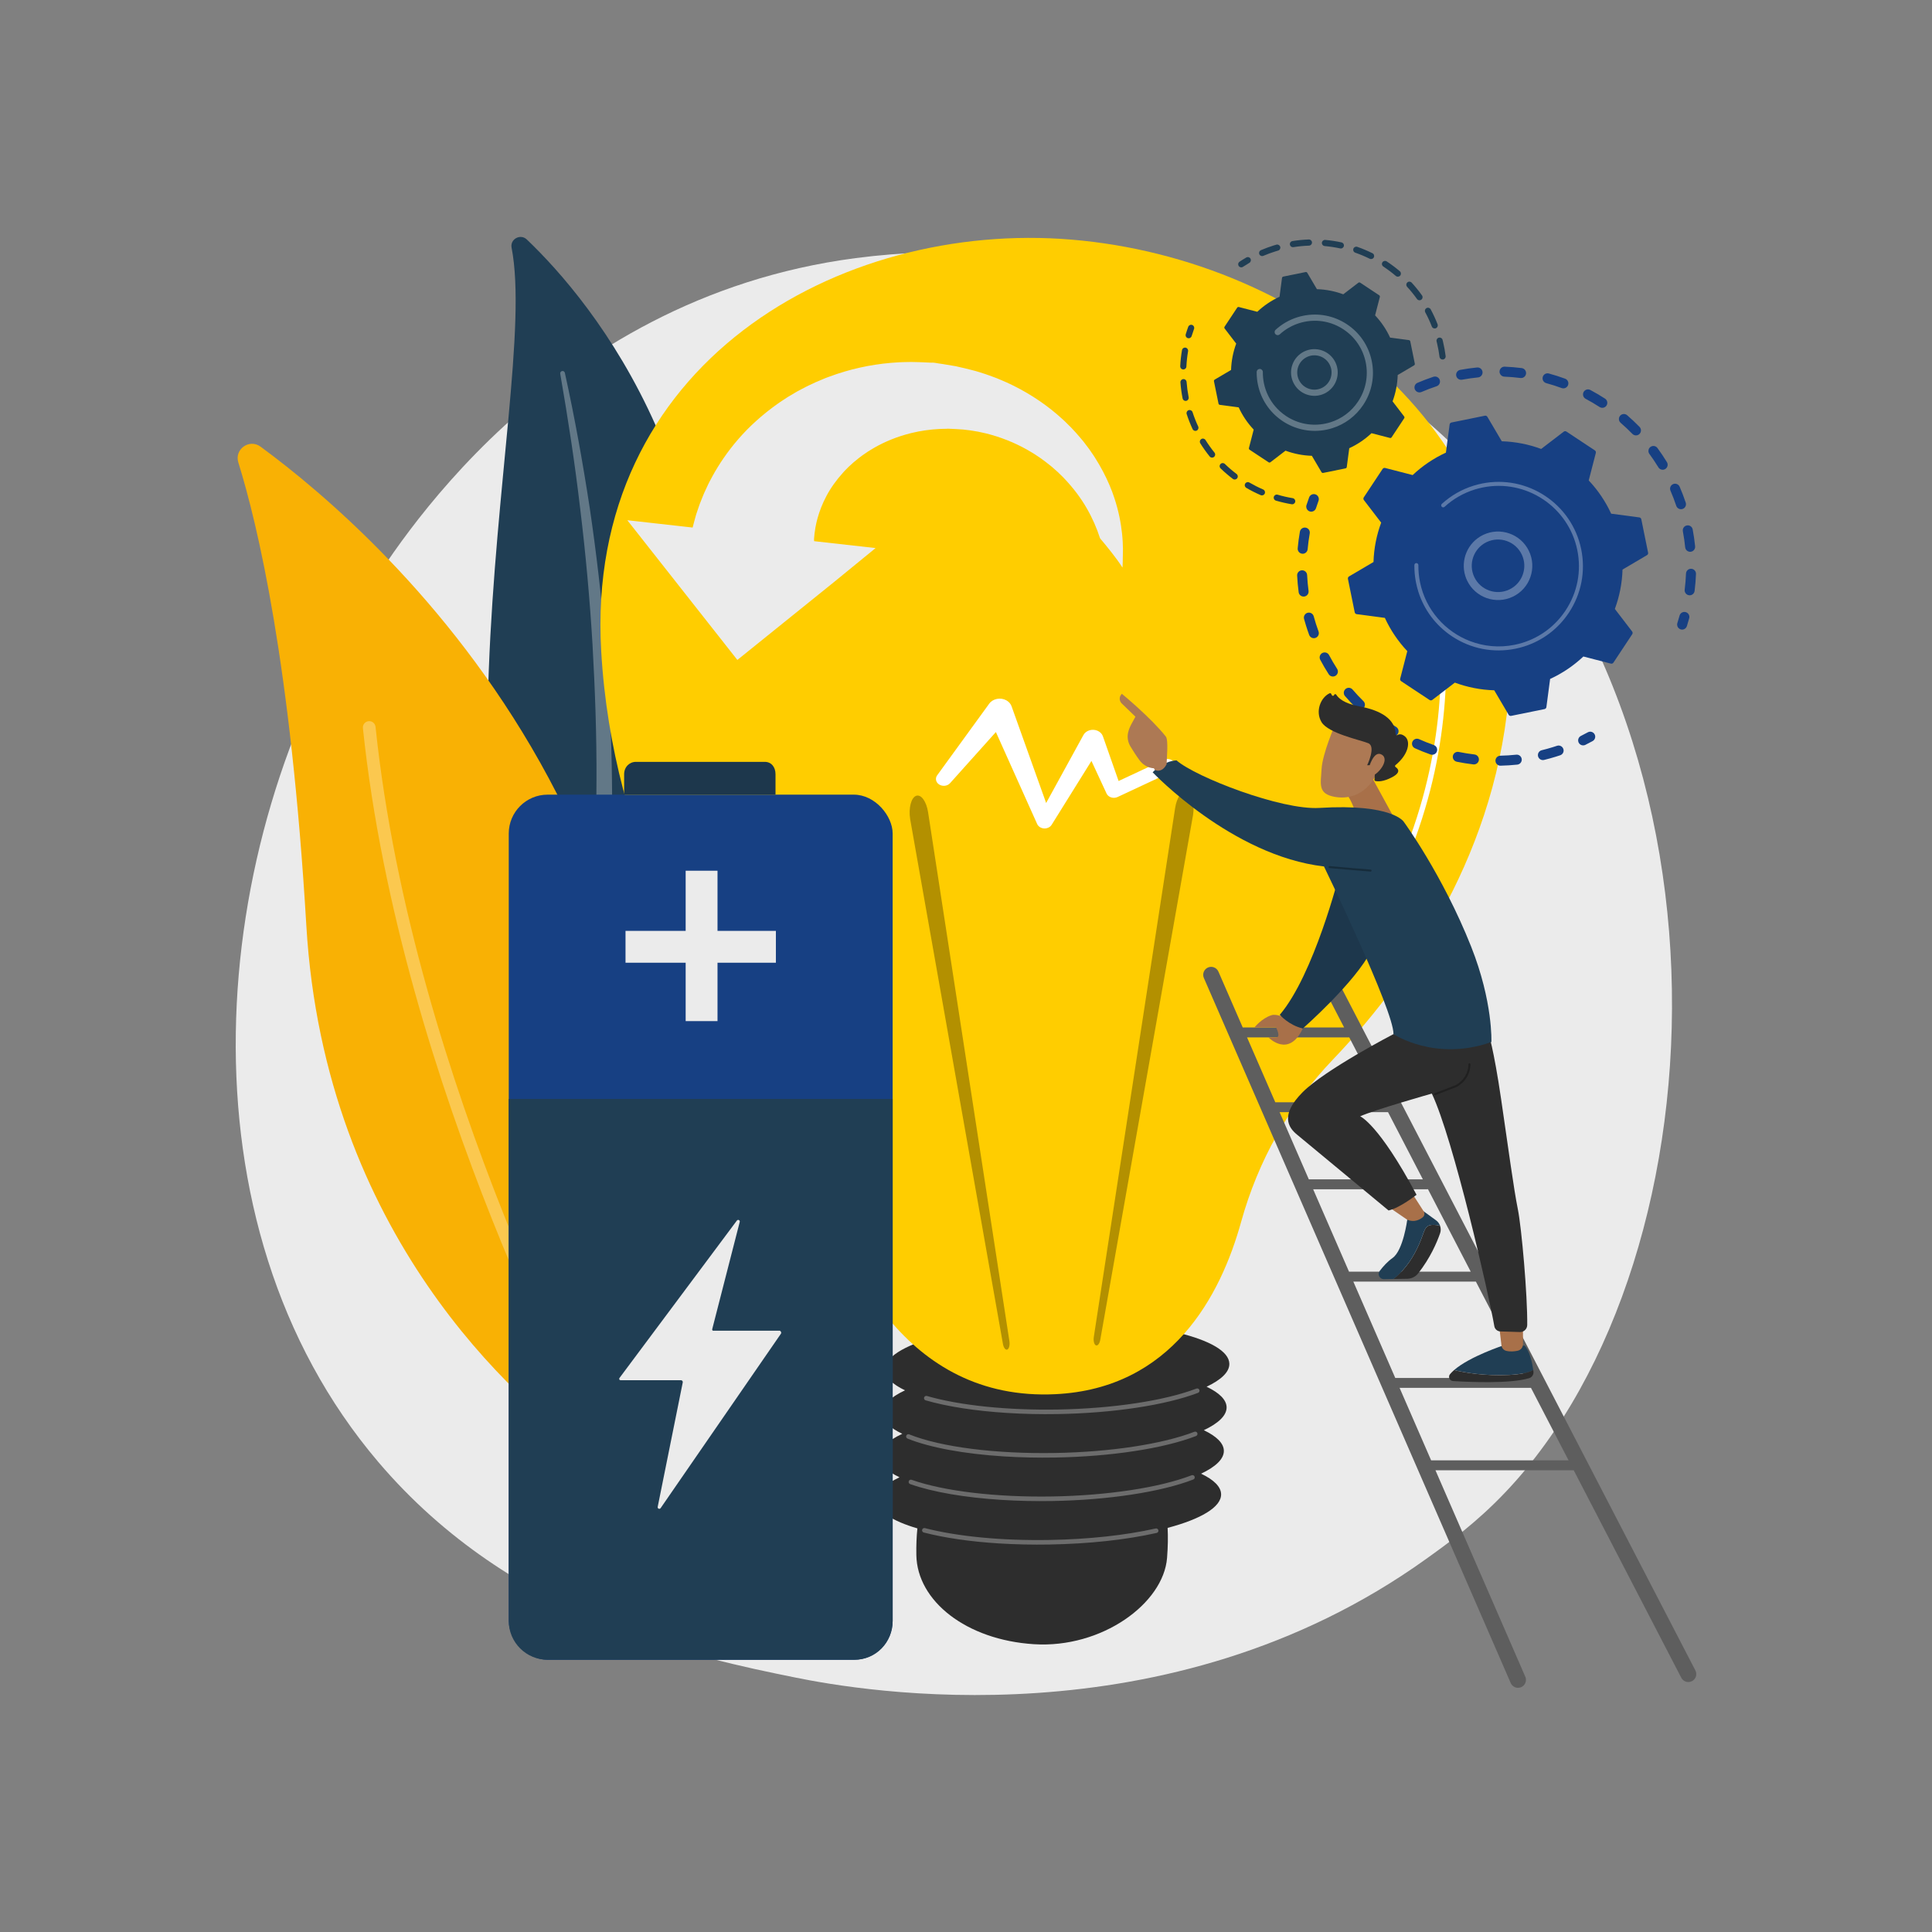
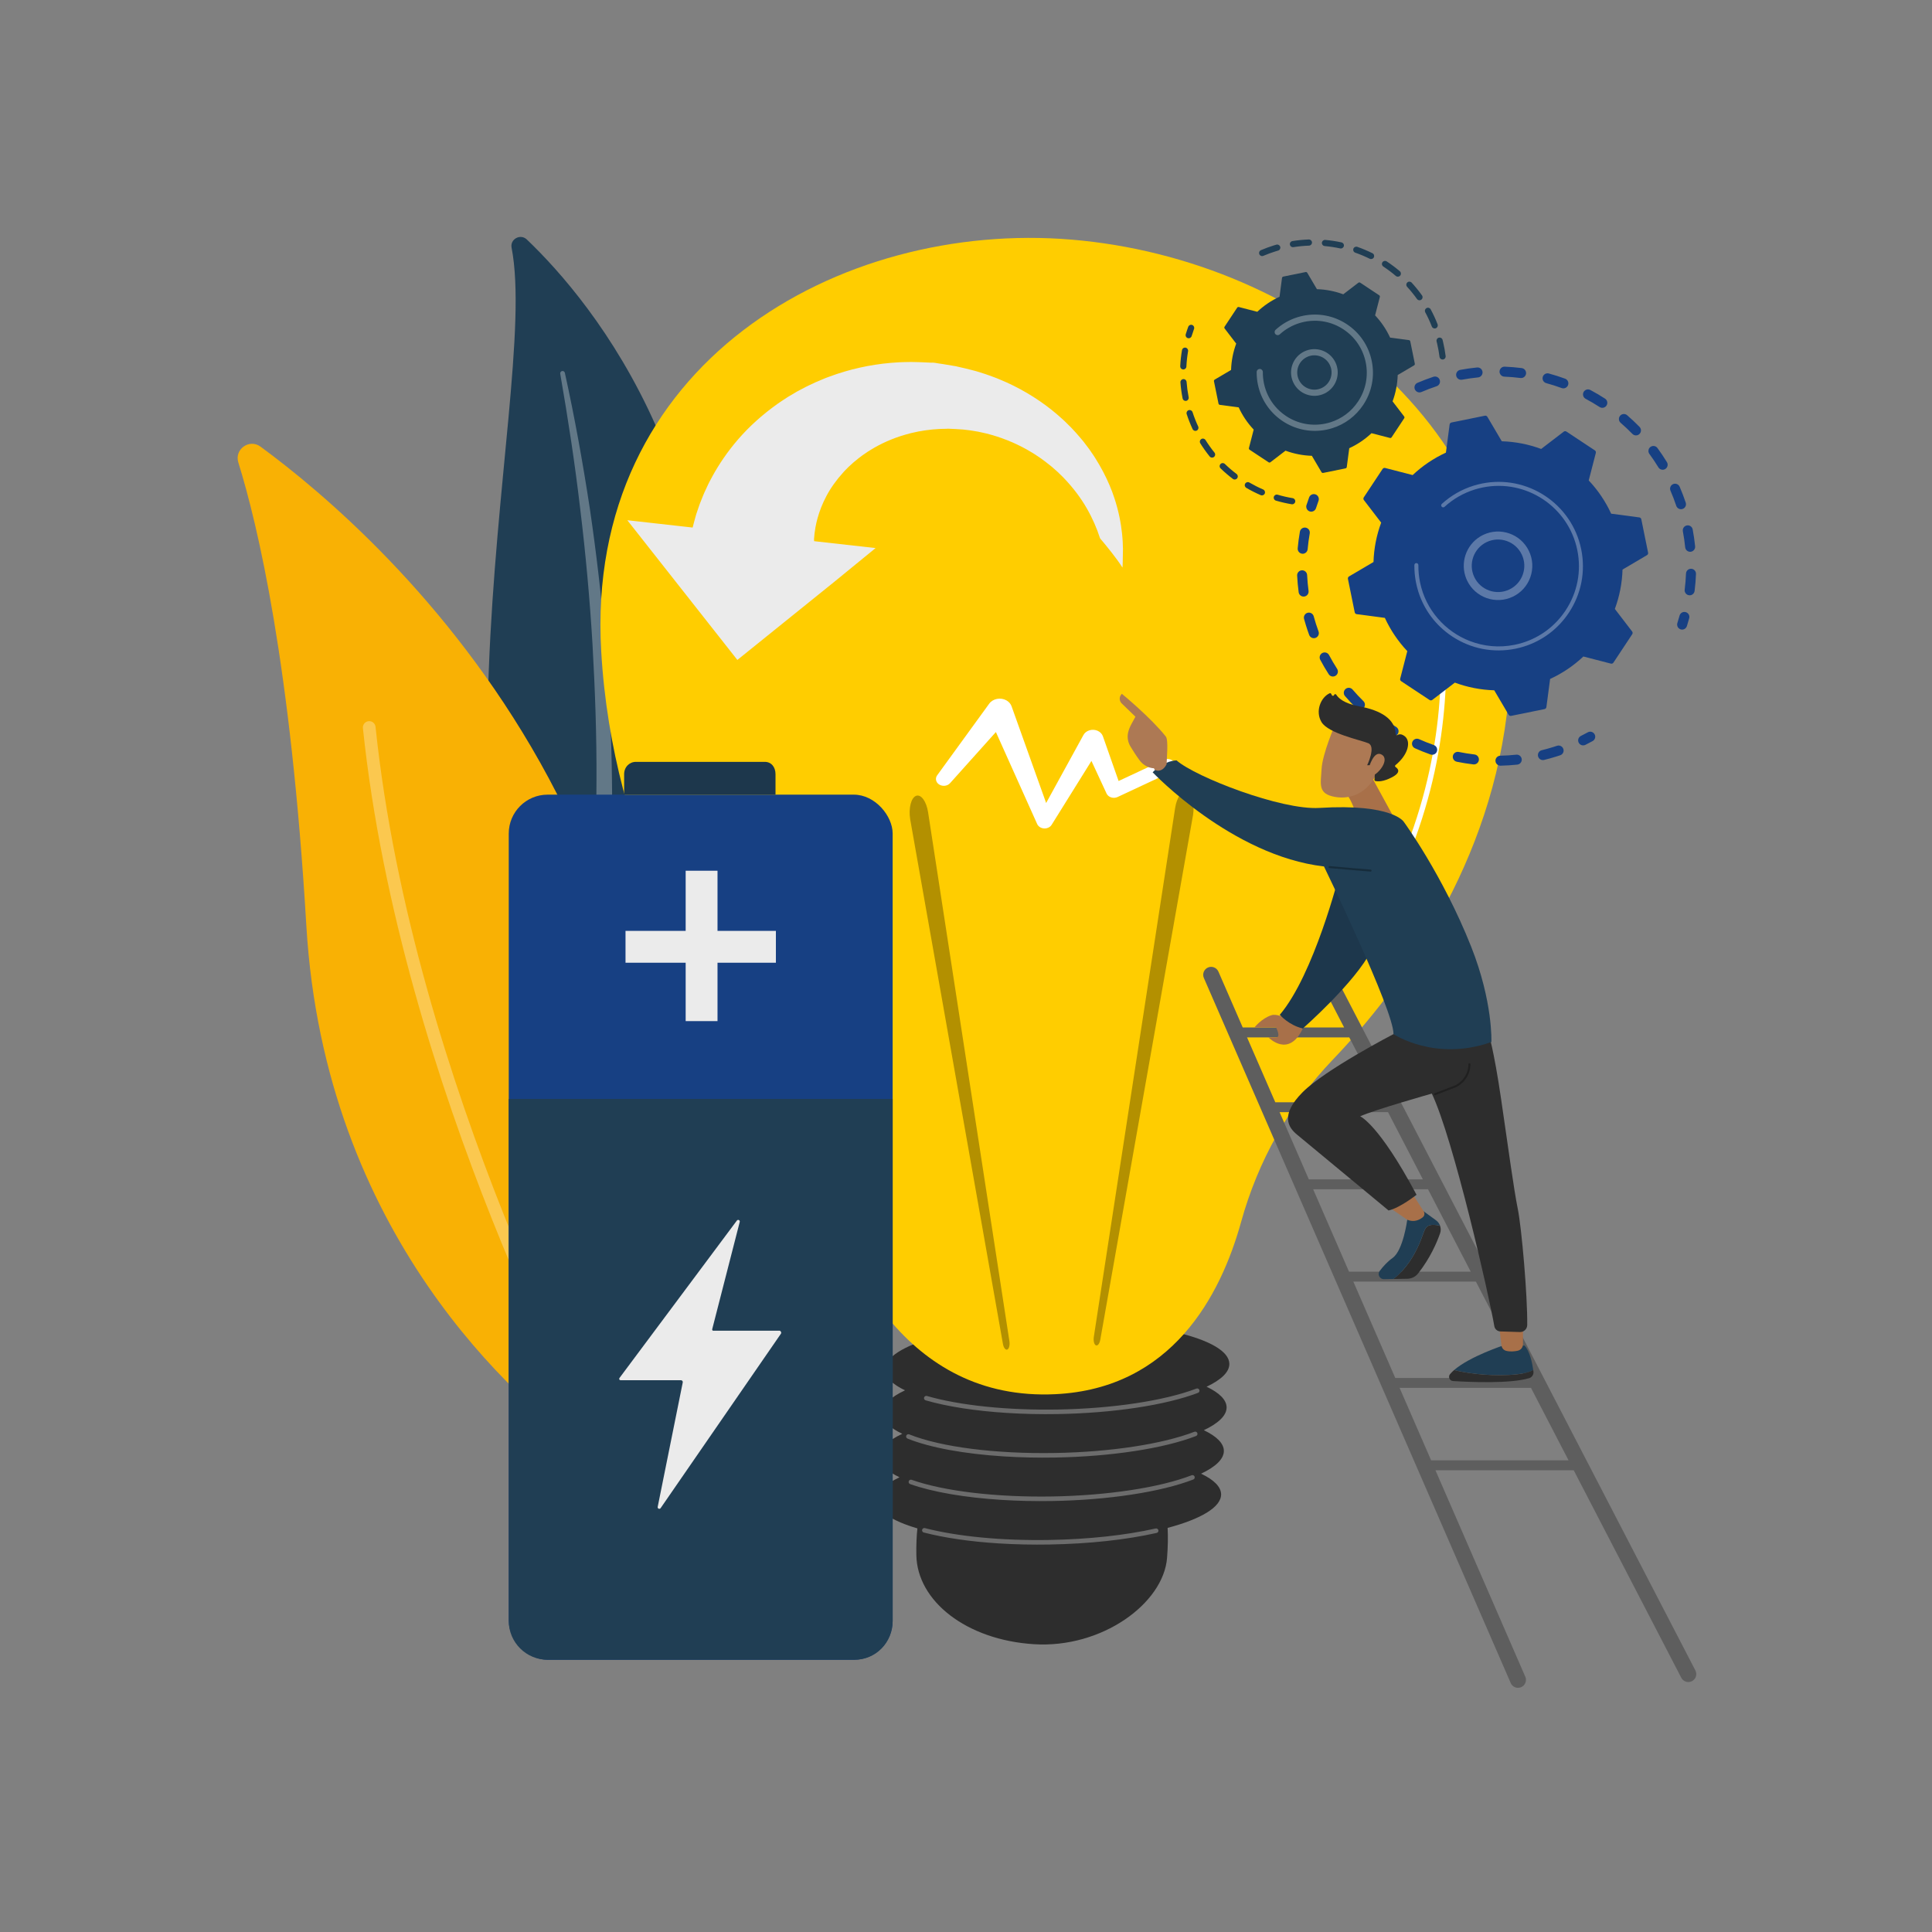
<svg xmlns="http://www.w3.org/2000/svg" id="Illustration" viewBox="0 0 3710 3710">
  <rect x="0" y="0" width="3710" height="3710" fill="#808080" stroke="none" />
  <defs>
    <style>
      .cls-1 {
        fill: #174083;
      }

      .cls-2 {
        fill: #1d374c;
      }

      .cls-3 {
        fill: #2d2d2d;
      }

      .cls-4, .cls-5 {
        fill: #fff;
      }

      .cls-6, .cls-5 {
        opacity: .3;
      }

      .cls-7 {
        fill: #5e5e5e;
      }

      .cls-8 {
        fill: #a87049;
      }

      .cls-9 {
        fill: #ffcd00;
      }

      .cls-10 {
        fill: #f9b104;
      }

      .cls-11 {
        fill: #203e54;
      }

      .cls-12 {
        fill: #ebebeb;
      }

      .cls-13 {
        fill: #ad7954;
      }
    </style>
  </defs>
-   <path class="cls-12" d="M2891.05,2865.23c-56.64,59.62-110.22,98.07-152.56,128.45-497.68,357.09-1086.57,253-1211.73,227.58-184.82-37.54-542.06-110.1-800.34-413.83-390.76-459.52-329.91-1183.49-26.81-1661.39,55.44-87.42,348.3-572.6,943.53-650.4,360.23-47.09,780.14,47.88,1084.23,302.65,638.31,534.78,592.87,1615.12,163.69,2066.95Z" />
  <g>
    <path class="cls-11" d="M982.41,475.68c-3.23-16.61,17.01-27.48,29.25-15.79,124.33,118.67,422.51,473.42,342.51,1088.52-100.37,771.73,58.27,1054.91,257.18,1228.47,0,0-274.43-83.08-445.18-370.5-419.25-705.69-126.32-1635.28-183.76-1930.69Z" />
    <path class="cls-5" d="M1075.8,717.73c14.98,86.12,28.25,172.5,38.34,259.23,10.55,86.67,18.47,173.62,23.66,260.68,4.86,87.08,8.09,174.24,7.61,261.41-.09,87.17-3.92,174.23-8.08,261.63-3.66,87.37-7.85,175.37-3.04,264.07,4.72,88.51,20.08,177.89,51.31,261.8,7.81,20.91,16.03,41.77,25.39,61.93,9,20.34,18.9,40.29,29.15,60.06,20.71,39.44,44.07,77.57,70.15,113.79,52.36,72.32,115.69,136.62,185.59,191.16,7.36,5.74,17.98,4.43,23.72-2.93,5.64-7.22,4.48-17.59-2.53-23.4l-.05-.04c-16.63-13.75-33.07-27.67-48.85-42.28-8-7.18-15.67-14.7-23.48-22.07-7.52-7.66-15.34-15.03-22.61-22.91-29.62-31.03-57.02-64.1-81.85-99.03-49.94-69.54-89.73-146.91-119.71-227.02-14.54-40.24-26.09-81.48-34.43-123.47-8.31-42-13.4-84.7-16.06-127.72-5.33-86.09-1.9-173.23,1.13-260.62,2.92-87.42,5.26-175.28,3.98-263.11-.52-43.91-1.83-87.8-3.93-131.65-.92-21.93-2.27-43.84-3.58-65.74-1.52-21.89-3.16-43.78-4.97-65.64-7.43-87.45-17.52-174.63-30.35-261.37-13.25-86.68-28.79-172.97-47.63-258.53-.54-2.45-2.96-3.99-5.4-3.45-2.37.52-3.9,2.83-3.49,5.2Z" />
  </g>
  <g>
    <path class="cls-10" d="M1200.79,2765.47c-7.22,30.34-43.08,43.44-68.4,25.24-139.72-100.45-509.06-420.19-544.13-1013.2-29.62-500.77-93.27-769.49-130.61-889.48-7.9-25.37,21.19-46.08,42.61-30.36,236.35,173.47,962.21,808.44,700.54,1907.79Z" />
    <path class="cls-5" d="M1158.87,2770.51c-.59.5-1.24.94-1.94,1.33-5.88,3.26-13.29,1.14-16.56-4.73-3.7-6.67-370.82-674.45-443.46-1368.87-.7-6.68,4.16-12.67,10.84-13.38,6.69-.7,12.68,4.16,13.38,10.85,72.1,689.37,436.85,1352.96,440.53,1359.58,2.88,5.18,1.57,11.55-2.79,15.22Z" />
  </g>
  <g>
    <path class="cls-3" d="M2355.44,2702.35c-.25-14.48-14.18-27.88-38.46-39.44,28.02-13.22,44-28.28,43.73-44.05-.83-47.73-149.54-83.85-332.15-80.67-182.61,3.18-329.97,44.44-329.14,92.18.25,14.48,14.18,27.87,38.46,39.44-28.02,13.22-44,28.28-43.73,44.05.25,14.48,14.18,27.87,38.46,39.44-28.02,13.22-44,28.28-43.73,44.05.25,14.48,14.18,27.87,38.46,39.44-28.02,13.22-44,28.28-43.73,44.05.37,21.11,29.69,39.94,78.05,54.11-1.62,15.48-2.34,32.51-2,51.39,1.58,87.95,95.68,162.78,225.86,171,130.19,8.22,248.77-78.21,255.59-165.92,1.67-21.49,1.95-40.49,1.07-57.44,63.6-16.87,103.14-39.88,102.71-64.65-.25-14.48-14.18-27.87-38.46-39.44,28.02-13.22,44-28.28,43.73-44.05-.25-14.48-14.18-27.87-38.46-39.44,28.02-13.22,44-28.28,43.73-44.05Z" />
    <g>
      <path class="cls-5" d="M1917.29,2963.75c-53.96-3.41-103.08-10.49-143.38-20.88-2.34-.6-3.75-2.99-3.14-5.32.6-2.33,2.97-3.75,5.32-3.14,63.06,16.25,148.15,24.33,239.59,22.74,74.82-1.3,145.2-8.91,203.53-22.01,2.36-.53,4.7.95,5.23,3.31.53,2.36-.95,4.7-3.31,5.23-58.9,13.23-129.89,20.91-205.29,22.22-33.97.59-67.08-.14-98.54-2.13Z" />
      <path class="cls-5" d="M1923.47,2880.24c-70.11-4.43-132.34-14.98-175.74-30.35-2.28-.81-3.47-3.3-2.66-5.58.81-2.28,3.3-3.46,5.58-2.66,61.84,21.91,162.88,33.87,270.3,32,106.25-1.85,206.2-17.07,267.35-40.73,2.25-.87,4.78.25,5.66,2.5.87,2.25-.25,4.78-2.5,5.66-62.07,24.01-163.13,39.45-270.36,41.32-33.46.58-66.33-.17-97.63-2.15Z" />
      <path class="cls-5" d="M1927.84,2796.75c-75.69-4.78-141.45-16.71-185.1-34.22-2.24-.9-3.33-3.45-2.43-5.69.9-2.24,3.44-3.33,5.68-2.43,60.75,24.38,165.51,37.73,280.23,35.74,106.24-1.85,206.19-17.07,267.35-40.73,2.25-.86,4.78.25,5.66,2.5.87,2.25-.25,4.78-2.5,5.66-62.07,24.01-163.14,39.45-270.36,41.32-33.98.59-67.11-.16-98.53-2.15Z" />
      <path class="cls-5" d="M1933.7,2713.26c-60.05-3.79-114.35-12.09-156.21-24.21-2.32-.67-3.66-3.1-2.98-5.41.67-2.32,3.1-3.66,5.41-2.98,62.95,18.22,154.65,27.7,251.58,26.01,105.3-1.83,204.73-16.86,265.97-40.2,2.25-.87,4.78.27,5.64,2.53.86,2.25-.27,4.78-2.53,5.64-62.14,23.68-162.67,38.92-268.93,40.77-33.57.59-66.55-.16-97.95-2.15Z" />
    </g>
    <path class="cls-9" d="M1571.66,2258.96c-22.11-78.31-59.67-151.5-110.25-215.25-108.37-136.59-285.17-414.36-306.94-793.48-31.65-551.44,457.41-827.52,903.69-790.04,446.28,37.48,886.64,369.77,838.44,882.78-29.66,315.65-206.34,555.08-337.88,692.58-83.53,87.31-143.11,194.26-175.37,310.71-39.48,142.53-133.42,320.16-356.73,330.98-288.94,14.01-408.95-255.32-454.96-418.29Z" />
    <path class="cls-6" d="M2100.44,2567.28l156.15-1015.63c3.23-20.98,13.55-35.07,23.07-31.47,9.51,3.6,14.61,23.53,11.38,44.51-.09.56-.2,1.25-.3,1.8l-177.87,1006.19c-1.34,7.57-5.18,12.34-8.58,10.67-3.3-1.62-4.97-8.75-3.85-16.07Z" />
    <path class="cls-6" d="M1938.34,2575.35l-156.15-1015.63c-3.23-20.98-13.55-35.07-23.06-31.47-9.51,3.6-14.61,23.53-11.38,44.51.09.56.2,1.25.3,1.8l177.87,1006.19c1.34,7.57,5.18,12.35,8.58,10.67,3.3-1.62,4.97-8.75,3.85-16.07Z" />
    <path class="cls-4" d="M2255.47,1464.45c-3.97-6.38-13.14-8.76-20.5-5.32l-86.95,40.63-30.18-86c-1.6-4.49-5.3-8.47-10.57-10.64-10-4.12-21.97-.43-26.72,8.24l-.15.28-71.51,130.38-66.35-185.6-.11-.31c-1.62-4.53-5.05-8.6-10.04-11.32-11.13-6.07-25.82-3.18-32.83,6.47l-99.97,137.62c-4.06,5.64-2.67,13.2,3.52,17.37,6.61,4.45,16.12,3.41,21.26-2.31l88.02-98.18,79.24,176.56.06.14c1.27,2.83,3.66,5.29,6.98,6.84,7.44,3.48,16.72,1.08,20.74-5.36l76.48-122.72,28.78,62.07.25.55c.21.45.45.89.72,1.32,3.96,6.37,13.13,8.75,20.48,5.32l103.21-48.23c7.36-3.44,10.1-11.39,6.14-17.77Z" />
    <path class="cls-4" d="M2562.13,1889.9c-1.06,0-2.12-.33-3.04-1.01-2.26-1.68-2.73-4.87-1.05-7.13,26.9-36.24,51.59-73.73,73.37-111.44,1.41-2.44,4.53-3.27,6.96-1.86,2.44,1.41,3.27,4.53,1.86,6.96-21.97,38.05-46.88,75.88-74.01,112.43-1,1.35-2.54,2.06-4.09,2.06Z" />
    <path class="cls-4" d="M2690.59,1669.44c-.68,0-1.36-.14-2.03-.42-2.58-1.12-3.77-4.12-2.64-6.7,87.51-201.54,88.61-384.93,74.12-503.28-15.71-128.34-52.63-210.05-53-210.86-1.17-2.56-.05-5.58,2.51-6.75,2.57-1.17,5.58-.05,6.75,2.51.38.82,37.85,83.67,53.8,213.46,14.71,119.7,13.66,305.18-74.84,508.99-.83,1.92-2.71,3.07-4.68,3.07Z" />
  </g>
  <g>
    <g>
      <g>
        <rect class="cls-1" x="976.95" y="1525.96" width="737.21" height="1661.28" rx="74.64" ry="74.64" />
        <path class="cls-2" d="M1468.59,1462.98h-247.41c-12.51,0-22.67,9.86-22.67,23.82v39.16h290.7v-39.16c0-13.96-8.1-23.82-20.61-23.82Z" />
      </g>
      <polygon class="cls-12" points="1489.94 1787.56 1377.83 1787.56 1377.83 1672.05 1316.68 1672.05 1316.68 1787.56 1201.17 1787.56 1201.17 1848.71 1316.68 1848.71 1316.68 1960.82 1377.83 1960.82 1377.83 1848.71 1489.94 1848.71 1489.94 1787.56" />
      <path class="cls-11" d="M1714.16,2110.3v1002.38c0,41.21-32.01,74.56-73.22,74.56h-589.35c-41.21,0-74.64-33.34-74.64-74.56v-1002.38h737.21Z" />
    </g>
    <path class="cls-12" d="M1499.78,2557.64c-.54-1.02-1.6-2.3-2.75-2.3h-126.36c-.96,0-1.87.19-2.46-.57-.59-.76-.79-1.43-.56-2.36l52.87-206.07c.37-1.44-.33-2.86-1.67-3.5-1.34-.64-2.95-.2-3.83.99l-225.4,302.23c-.7.94-.81,1.92-.29,2.97s1.6,1.43,2.78,1.43h115.93c.93,0,1.82.71,2.41,1.43.59.72.83,1.82.64,2.73l-48.12,238.99c-.29,1.45.47,2.94,1.83,3.51,1.36.58,2.94.14,3.77-1.08l231-334.89c.66-.95.73-2.5.19-3.52Z" />
  </g>
  <g>
    <path class="cls-1" d="M2716.61,746.79c-1.44-4.63.82-9.7,5.38-11.65,9.96-4.28,20.25-8.19,30.59-11.62,5.03-1.67,10.46,1.05,12.13,6.08.02.06.04.12.06.18,1.55,4.98-1.17,10.3-6.14,11.95-9.82,3.26-19.6,6.98-29.06,11.04-4.87,2.09-10.51-.16-12.6-5.03-.14-.31-.25-.63-.35-.95ZM2796.61,722.56c-.11-.36-.2-.73-.27-1.11-.97-5.21,2.47-10.22,7.68-11.19,10.7-1.99,21.59-3.54,32.37-4.61,5.27-.52,9.96,3.31,10.5,8.6.52,5.27-3.33,9.97-8.6,10.49-10.25,1.02-20.59,2.49-30.76,4.38-4.83.9-9.49-1.99-10.91-6.57ZM2879.96,716.54c-.32-1.02-.47-2.11-.42-3.24.22-5.29,4.68-9.41,9.98-9.2,10.85.44,21.82,1.36,32.6,2.73,5.26.67,8.97,5.48,8.31,10.73-.67,5.26-5.47,8.98-10.73,8.31-10.24-1.3-20.65-2.18-30.96-2.6-4.17-.17-7.6-2.97-8.78-6.74ZM2962.57,729.31c-.52-1.69-.59-3.54-.09-5.36,1.39-5.11,6.67-8.13,11.78-6.73,10.49,2.86,20.98,6.21,31.18,9.95,4.97,1.83,7.52,7.34,5.7,12.31-1.82,4.97-7.34,7.53-12.31,5.7-9.69-3.55-19.65-6.74-29.61-9.45-3.28-.9-5.7-3.39-6.64-6.42ZM3040.26,760.19c-.74-2.36-.56-5.01.7-7.36,2.49-4.68,8.31-6.45,12.98-3.95,9.57,5.1,19.05,10.69,28.18,16.6,4.45,2.88,5.73,8.82,2.84,13.27-2.88,4.45-8.82,5.72-13.27,2.84-8.68-5.62-17.69-10.93-26.79-15.78-2.32-1.24-3.92-3.29-4.65-5.62ZM3109.18,807.48c-.95-3.06-.35-6.53,1.9-9.13,3.47-4.01,9.52-4.45,13.53-.98,8.21,7.1,16.23,14.65,23.81,22.43,3.7,3.8,3.62,9.87-.17,13.57-3.79,3.7-9.87,3.62-13.57-.17-7.21-7.39-14.82-14.56-22.63-21.31-1.41-1.21-2.37-2.75-2.88-4.4ZM3235.42,1136.43c-.39-1.27-.53-2.64-.35-4.04,1.29-10.23,2.14-20.65,2.54-30.98.21-5.29,4.66-9.42,9.96-9.21,5.3.2,9.42,4.66,9.22,9.96-.42,10.87-1.32,21.85-2.67,32.62-.66,5.26-5.46,8.99-10.72,8.32-3.86-.48-6.89-3.19-7.97-6.67ZM3165.88,868.83c-1.18-3.8.1-8.09,3.48-10.58,4.27-3.14,10.28-2.22,13.41,2.05,6.43,8.75,12.56,17.89,18.21,27.16,2.74,4.54,1.33,10.43-3.19,13.19-4.52,2.76-10.43,1.33-13.19-3.2-5.37-8.81-11.19-17.48-17.29-25.8-.65-.88-1.13-1.84-1.43-2.83ZM3236.42,1052.85c-.19-.6-.32-1.24-.39-1.89-1.04-10.26-2.53-20.62-4.44-30.77-.98-5.21,2.45-10.22,7.66-11.2,5.21-.98,10.25,2.44,11.2,7.66,2.01,10.69,3.58,21.58,4.67,32.38.53,5.27-3.31,9.98-8.58,10.51-4.62.47-8.8-2.42-10.13-6.69ZM3207.44,941.3c-1.44-4.62.82-9.68,5.36-11.65,4.87-2.1,10.51.14,12.62,5,4.3,9.96,8.23,20.24,11.68,30.56.02.06.04.13.06.19,1.55,4.97-1.16,10.29-6.12,11.95-5.03,1.68-10.46-1.03-12.14-6.06-3.27-9.8-7.01-19.56-11.1-29.02-.13-.32-.26-.64-.36-.97Z" />
    <path class="cls-1" d="M3221.01,1202.24c-.56-1.8-.6-3.79.01-5.73,1.49-4.72,2.91-9.54,4.22-14.35,1.39-5.11,6.66-8.13,11.77-6.74,5.11,1.39,8.14,6.66,6.74,11.78-1.37,5.05-2.86,10.13-4.43,15.09-1.6,5.05-6.99,7.86-12.04,6.26-3.12-.98-5.37-3.41-6.28-6.31Z" />
  </g>
  <g>
    <path class="cls-1" d="M3030.93,1424.6c-1.38-4.42.62-9.31,4.9-11.44,4.43-2.2,8.89-4.52,13.25-6.92,4.65-2.55,10.48-.85,13.03,3.8,2.56,4.67.85,10.48-3.8,13.03-4.59,2.52-9.29,4.97-13.96,7.28-4.75,2.35-10.5.41-12.86-4.33-.23-.47-.42-.94-.57-1.42Z" />
    <path class="cls-1" d="M2507.91,1201.29c-1.31-4.22-2.56-8.47-3.73-12.76-1.4-5.11,1.6-10.39,6.71-11.79,5.11-1.4,10.42,1.62,11.79,6.71,2.72,9.9,5.83,19.67,9.3,29.15,1.81,4.98-.74,10.49-5.71,12.31-4.98,1.82-10.49-.74-12.31-5.72-2.14-5.86-4.18-11.88-6.05-17.9ZM2494.14,1138.87c-.16-.51-.28-1.05-.35-1.6-1.41-10.61-2.39-21.4-2.91-32.07-.26-5.29,3.83-9.79,9.12-10.05,5.29-.26,9.81,3.83,10.05,9.12.49,10.13,1.42,20.38,2.76,30.47.7,5.25-2.99,10.08-8.24,10.77-4.7.63-9.06-2.27-10.43-6.65ZM2534.55,1265.29c-1.34-4.32.53-9.12,4.67-11.32,4.68-2.48,10.49-.7,12.97,3.98,4.75,8.96,9.95,17.83,15.45,26.38,2.86,4.46,1.58,10.39-2.87,13.26-4.46,2.87-10.4,1.58-13.26-2.87-5.8-9-11.27-18.35-16.27-27.78-.29-.54-.51-1.09-.69-1.66ZM2492.34,1056.62c-.36-1.16-.5-2.41-.39-3.7.95-10.65,2.37-21.39,4.22-31.92.92-5.22,5.89-8.71,11.11-7.79,5.22.92,8.71,5.88,7.79,11.11-1.75,10-3.1,20.2-4.01,30.31-.47,5.28-5.13,9.17-10.41,8.7-3.99-.36-7.19-3.11-8.31-6.71ZM2580.87,1333.2c-1.1-3.54-.08-7.56,2.91-10.13,4.02-3.45,10.08-2.99,13.53,1.03,6.6,7.69,13.62,15.2,20.87,22.33,3.78,3.72,3.83,9.79.11,13.57-3.72,3.78-9.79,3.83-13.57.11-7.63-7.51-15.03-15.42-21.98-23.51-.88-1.02-1.51-2.18-1.88-3.4ZM2640.98,1389.31c-.88-2.83-.44-6.03,1.47-8.59,3.17-4.25,9.18-5.12,13.43-1.95,8.15,6.08,16.64,11.88,25.25,17.25,4.5,2.8,5.87,8.71,3.07,13.22-2.81,4.5-8.72,5.87-13.22,3.07-9.06-5.65-18-11.76-26.57-18.15-1.69-1.26-2.84-2.96-3.42-4.83ZM2711.88,1430.98c-.67-2.15-.59-4.55.41-6.77,2.17-4.83,7.84-7,12.68-4.83,9.28,4.16,18.84,7.98,28.41,11.34,5,1.76,7.63,7.23,5.87,12.23-1.76,5-7.23,7.63-12.23,5.87-10.07-3.54-20.13-7.56-29.9-11.93-2.61-1.17-4.45-3.37-5.24-5.91ZM2790.18,1456.19c-.46-1.49-.57-3.12-.24-4.76,1.06-5.19,6.12-8.54,11.32-7.48,9.96,2.03,20.12,3.66,30.2,4.84,5.26.62,9.03,5.39,8.42,10.64-.62,5.26-5.38,9.03-10.65,8.42-10.61-1.24-21.31-2.96-31.8-5.09-3.55-.73-6.24-3.33-7.25-6.56ZM2872.14,1463.6c-.26-.84-.41-1.73-.43-2.65-.11-5.3,4.09-9.68,9.39-9.79,10.14-.22,20.4-.87,30.51-1.94,5.27-.56,9.99,3.28,10.55,8.53.56,5.27-3.26,9.99-8.53,10.55-10.64,1.13-21.44,1.81-32.12,2.04-4.38.09-8.13-2.76-9.37-6.74ZM2953.66,1452.83c-.06-.19-.11-.38-.16-.57-1.26-5.15,1.89-10.34,7.03-11.6,7.26-1.78,14.56-3.81,21.69-6.03,2.58-.8,5.15-1.63,7.7-2.49,5.03-1.68,10.47,1.03,12.15,6.05,1.8,5.05-1.02,10.46-6.05,12.14-2.68.9-5.38,1.77-8.1,2.62-7.5,2.33-15.18,4.47-22.82,6.34-4.95,1.22-9.95-1.65-11.44-6.46Z" />
    <path class="cls-1" d="M2508.77,975.77c-.57-1.82-.6-3.83.03-5.78,1.59-4.95,3.31-9.95,5.13-14.88,1.83-4.97,7.34-7.52,12.32-5.7,4.97,1.83,7.53,7.34,5.7,12.32-1.72,4.68-3.36,9.43-4.87,14.13-1.62,5.04-7.02,7.82-12.07,6.2-3.09-1-5.33-3.41-6.23-6.29Z" />
  </g>
  <g>
    <path class="cls-1" d="M2618.88,955.08c-1.06,1.59-.98,3.69.18,5.2l33.2,43.32c-8.85,23.9-13.96,49.39-14.73,75.61l-46.99,27.7c-1.65.97-2.5,2.88-2.12,4.76l13.04,64.16c.38,1.88,1.91,3.3,3.81,3.55l54.07,7.15c10.95,23.84,25.6,45.3,43.09,63.85l-13.65,52.85c-.48,1.85.27,3.8,1.87,4.86l54.59,36.14c1.6,1.06,3.69.98,5.2-.18l43.32-33.2c23.9,8.85,49.39,13.96,75.61,14.73l27.7,46.99c.97,1.65,2.88,2.5,4.76,2.12l64.16-13.04c1.87-.38,3.3-1.91,3.55-3.81l7.15-54.07c23.84-10.95,45.3-25.6,63.85-43.09l52.85,13.65c1.85.48,3.8-.27,4.86-1.87l36.14-54.59c1.06-1.6.98-3.69-.18-5.2l-33.2-43.32c8.85-23.9,13.96-49.39,14.73-75.61l46.99-27.7c1.65-.97,2.5-2.88,2.12-4.76l-13.05-64.16c-.38-1.88-1.91-3.3-3.81-3.55l-54.07-7.15c-10.95-23.84-25.6-45.3-43.09-63.85l13.65-52.85c.48-1.85-.27-3.81-1.87-4.86l-54.59-36.14c-1.59-1.06-3.68-.98-5.2.18l-43.32,33.2c-23.9-8.85-49.39-13.96-75.61-14.73l-27.7-46.99c-.97-1.65-2.88-2.5-4.76-2.12l-64.16,13.04c-1.88.38-3.3,1.91-3.55,3.81l-7.15,54.07c-23.84,10.95-45.3,25.6-63.85,43.09l-52.85-13.65c-1.85-.48-3.8.27-4.86,1.87l-36.14,54.59Z" />
    <path class="cls-5" d="M2813.78,1105.97c-9.53-30.63,4.6-64.52,34.36-78.82,32.71-15.71,72.1-1.89,87.82,30.82,7.62,15.85,8.6,33.71,2.78,50.29-5.82,16.59-17.75,29.91-33.6,37.52-32.71,15.71-72.1,1.89-87.82-30.82-1.42-2.95-2.59-5.96-3.54-8.99ZM2924.86,1071.58c-.74-2.37-1.65-4.69-2.74-6.96-12.05-25.08-42.25-35.68-67.33-23.63-25.08,12.05-35.69,42.25-23.63,67.33,12.05,25.08,42.25,35.68,67.33,23.63,12.15-5.84,21.3-16.05,25.76-28.77,3.63-10.34,3.81-21.32.61-31.59Z" />
    <path class="cls-5" d="M2723.42,1135.49c-1.64-5.26-3.02-10.63-4.13-16.11h0c-.35-1.72-.67-3.45-.97-5.18-1.45-8.55-2.22-17.19-2.3-25.81,0-.12,0-.23,0-.35,0-.33,0-.67,0-1,0-.65,0-1.3.01-1.95.02-1.71,1.15-3.14,2.69-3.62.38-.12.78-.18,1.19-.17,2.12.02,3.81,1.77,3.79,3.88-.13,10.91.92,21.9,3.11,32.67,10.87,53.53,48.44,94.94,95.99,113.22,26.45,10.17,56,13.17,85.76,7.12,5.22-1.06,10.35-2.38,15.37-3.94,33.77-10.51,62.66-32.13,82.44-62.02,22.73-34.33,30.73-75.46,22.53-115.8-16.95-83.32-98.47-137.27-181.76-120.34-5.14,1.04-10.2,2.34-15.17,3.89-21.54,6.7-41.37,18.05-58.04,33.28-.43.39-.93.67-1.45.83-1.37.43-2.94.06-3.97-1.07-1.43-1.57-1.33-3.99.24-5.42,17.5-16,38.32-27.91,60.93-34.94,5.22-1.62,10.53-2.99,15.92-4.09,87.44-17.78,173.04,38.92,190.81,126.33,8.61,42.36.21,85.53-23.65,121.57-20.77,31.38-51.1,54.07-86.55,65.11-5.27,1.64-10.65,3.02-16.13,4.14-42.36,8.61-85.53.21-121.57-23.65-31.38-20.78-54.08-51.11-65.11-86.57Z" />
  </g>
  <g>
    <g>
-       <path class="cls-11" d="M2377.92,509.23c-.76-2.45.13-5.2,2.38-6.69,4.19-2.79,8.52-5.49,12.87-8.02,2.83-1.65,6.45-.69,8.1,2.14,1.66,2.83.69,6.46-2.14,8.1-4.15,2.41-8.27,4.99-12.27,7.64-2.72,1.81-6.4,1.07-8.22-1.65-.32-.49-.56-1-.72-1.53Z" />
      <path class="cls-11" d="M2418.03,487.57c-.89-2.87.52-6,3.34-7.2,7.97-3.4,16.2-6.43,24.47-9,1.74-.54,3.49-1.06,5.26-1.57,3.15-.9,6.36,1.11,7.34,4.05.91,3.15-.91,6.43-4.05,7.34-1.69.49-3.36.98-5.02,1.5-7.89,2.45-15.74,5.34-23.34,8.58-3.01,1.29-6.49-.11-7.78-3.12-.08-.19-.15-.38-.21-.57ZM2477.16,470.54c-.08-.27-.15-.55-.2-.83-.51-3.23,1.69-6.27,4.92-6.79,10.37-1.66,20.93-2.69,31.39-3.06,3.27-.12,6.01,2.46,6.13,5.71.12,3.27-2.44,6.02-5.71,6.13-9.98.36-20.06,1.34-29.95,2.92-2.94.47-5.73-1.31-6.59-4.08ZM2538.66,468.36c-.22-.72-.31-1.49-.24-2.28.29-3.26,3.17-5.67,6.43-5.38,10.44.93,20.94,2.53,31.2,4.75,3.2.69,5.23,3.84,4.54,7.05-.69,3.2-3.85,5.23-7.04,4.54-9.79-2.12-19.79-3.64-29.75-4.53-2.46-.22-4.44-1.92-5.13-4.15ZM2598.8,481.37c-.36-1.17-.37-2.46.06-3.71,1.08-3.09,4.47-4.72,7.55-3.64,9.92,3.47,19.7,7.59,29.08,12.24,2.93,1.46,4.12,5.01,2.68,7.94-1.45,2.93-5.01,4.13-7.94,2.68-8.94-4.43-18.28-8.36-27.73-11.67-1.84-.64-3.16-2.11-3.7-3.84ZM2653.95,508.67c-.51-1.64-.31-3.48.71-5.02,1.8-2.73,5.47-3.49,8.21-1.69,8.76,5.77,17.25,12.14,25.23,18.92,2.5,2.12,2.8,5.86.68,8.35-2.12,2.49-5.86,2.8-8.35.68-7.61-6.47-15.71-12.55-24.07-18.05-1.19-.78-2-1.93-2.4-3.19ZM2700.79,548.52c-.66-2.12-.09-4.53,1.65-6.13,2.41-2.21,6.16-2.05,8.37.36,7.09,7.73,13.77,15.97,19.85,24.5,1.89,2.68,1.27,6.37-1.39,8.27-2.66,1.9-6.37,1.27-8.26-1.39-5.79-8.14-12.16-15.99-18.92-23.36-.61-.67-1.04-1.44-1.29-2.25ZM2736.46,598.6c-.83-2.65.31-5.6,2.84-6.97,2.88-1.55,6.48-.48,8.03,2.4,4.97,9.2,9.42,18.84,13.23,28.64,1.14,3.08-.33,6.49-3.38,7.67-3.05,1.19-6.48-.32-7.67-3.37-3.64-9.35-7.88-18.54-12.62-27.31-.19-.34-.33-.7-.44-1.06ZM2764.51,686.24c-.1-.33-.18-.67-.22-1.02-1.08-8.57-2.66-17.23-4.68-25.75-.3-1.29-.61-2.56-.93-3.81-.81-3.17,1.11-6.4,4.28-7.21,3.18-.82,6.5,1.1,7.21,4.28.34,1.34.67,2.69.98,4.04,2.11,8.9,3.76,17.98,4.89,26.97.41,3.25-1.89,6.21-5.13,6.62-2.89.37-5.56-1.42-6.4-4.11Z" />
    </g>
    <g>
      <path class="cls-11" d="M2278.73,795.04c-.96-3.09.74-6.39,3.83-7.39,3.11-1.01,6.46.69,7.47,3.8,3.05,9.37,6.69,18.63,10.84,27.53,1.35,2.96.1,6.49-2.87,7.88-2.97,1.38-6.49.09-7.88-2.87-4.34-9.34-8.17-19.05-11.36-28.87,0-.02-.02-.05-.02-.08ZM2271.1,765.7c-.06-.2-.11-.41-.16-.62-2-10.12-3.4-20.47-4.16-30.75-.24-3.26,2.2-6.11,5.47-6.35,3.27-.25,6.1,2.22,6.35,5.47.73,9.81,2.07,19.68,3.97,29.34.63,3.21-1.46,6.33-4.67,6.96-3,.59-5.92-1.19-6.8-4.04ZM2304.28,849.9c-.78-2.51.19-5.32,2.52-6.78,2.77-1.73,6.43-.89,8.16,1.89,5.23,8.36,11.01,16.47,17.18,24.1,2.05,2.56,1.66,6.28-.89,8.33-2.54,2.06-6.28,1.66-8.34-.88-6.47-8.01-12.53-16.51-18.01-25.27-.28-.44-.49-.91-.64-1.38ZM2266.64,705.32c-.2-.64-.29-1.33-.26-2.05.5-10.31,1.64-20.7,3.39-30.86.55-3.23,3.62-5.39,6.85-4.84,3.22.56,5.38,3.62,4.83,6.85-1.67,9.69-2.75,19.59-3.23,29.43-.16,3.27-2.94,5.79-6.21,5.63-2.55-.12-4.65-1.85-5.37-4.16ZM2342.32,896.94c-.62-2-.16-4.28,1.4-5.89,2.28-2.35,6.03-2.41,8.38-.14,7.06,6.84,14.62,13.32,22.46,19.26,2.62,1.98,3.12,5.7,1.15,8.3-1.98,2.61-5.7,3.12-8.3,1.15-8.22-6.23-16.15-13.02-23.55-20.2-.74-.72-1.25-1.58-1.53-2.49ZM2390.55,933.49c-.48-1.53-.33-3.25.54-4.75,1.65-2.83,5.28-3.79,8.1-2.14,8.52,4.96,17.41,9.45,26.43,13.34,3.01,1.3,4.39,4.79,3.1,7.79-1.3,3.01-4.78,4.39-7.78,3.09-9.46-4.08-18.78-8.78-27.71-13.98-1.33-.78-2.25-1.99-2.67-3.36ZM2446.14,957.44c-.34-1.08-.37-2.26-.02-3.43.92-3.14,4.22-4.94,7.36-4.02,9.45,2.78,19.16,5.01,28.86,6.61,3.22.54,5.41,3.59,4.88,6.81-.53,3.23-3.58,5.41-6.82,4.88-10.16-1.68-20.35-4.01-30.26-6.93-1.98-.58-3.42-2.1-3.99-3.93Z" />
      <path class="cls-11" d="M2276.98,645.39c-.34-1.09-.37-2.29-.01-3.47,1.47-4.86,3.08-9.69,4.8-14.37,1.13-3.07,4.54-4.65,7.61-3.52,3.06,1.14,4.64,4.54,3.52,7.61-1.64,4.46-3.18,9.07-4.59,13.71-.95,3.13-4.26,4.91-7.39,3.96-1.95-.59-3.38-2.1-3.95-3.92Z" />
    </g>
    <g>
      <path class="cls-11" d="M2351.54,627.36c-.71,1.07-.66,2.47.12,3.48l22.22,28.99c-5.92,15.99-9.34,33.05-9.86,50.59l-31.44,18.54c-1.1.65-1.67,1.93-1.42,3.18l8.73,42.93c.26,1.25,1.28,2.21,2.55,2.38l36.18,4.78c7.33,15.95,17.13,30.32,28.83,42.73l-9.13,35.36c-.32,1.24.18,2.55,1.25,3.25l36.53,24.18c1.07.71,2.47.66,3.48-.12l28.99-22.22c15.99,5.92,33.05,9.34,50.59,9.86l18.53,31.44c.65,1.1,1.93,1.67,3.18,1.42l42.93-8.73c1.26-.26,2.21-1.28,2.38-2.55l4.78-36.18c15.95-7.33,30.32-17.13,42.73-28.83l35.36,9.13c1.24.32,2.55-.18,3.25-1.25l24.18-36.53c.71-1.07.66-2.47-.12-3.48l-22.22-28.99c5.93-15.99,9.34-33.05,9.86-50.59l31.44-18.54c1.1-.65,1.67-1.93,1.42-3.18l-8.73-42.93c-.25-1.25-1.28-2.21-2.55-2.38l-36.18-4.78c-7.33-15.95-17.13-30.32-28.83-42.73l9.13-35.36c.32-1.24-.18-2.55-1.25-3.25l-36.53-24.18c-1.07-.71-2.47-.66-3.48.12l-28.99,22.22c-15.99-5.92-33.05-9.34-50.59-9.86l-18.53-31.44c-.65-1.1-1.93-1.67-3.18-1.42l-42.93,8.73c-1.25.26-2.21,1.28-2.38,2.55l-4.78,36.18c-15.95,7.33-30.32,17.13-42.73,28.83l-35.36-9.13c-1.24-.32-2.55.18-3.25,1.25l-24.18,36.53Z" />
      <path class="cls-5" d="M2481.18,728.5c-2.84-9.13-2.68-18.89.54-28.07,3.97-11.3,12.09-20.37,22.89-25.56,22.27-10.7,49.1-1.29,59.81,20.99,10.68,22.33,1.28,49.12-20.99,59.82-10.79,5.19-22.96,5.86-34.25,1.89-11.3-3.96-20.38-12.09-25.56-22.89-.97-2.02-1.78-4.09-2.43-6.18ZM2555.51,705.5c-.47-1.52-1.06-3.03-1.77-4.51-7.88-16.39-27.61-23.31-44-15.44-7.94,3.81-13.92,10.49-16.83,18.8-2.92,8.31-2.41,17.26,1.39,25.2h0c3.81,7.94,10.49,13.92,18.8,16.83,8.31,2.92,17.26,2.42,25.2-1.39,14.91-7.16,21.99-24.15,17.21-39.5Z" />
      <path class="cls-5" d="M2418.26,748.97c-1.11-3.58-2.05-7.25-2.82-11-1.52-7.45-2.28-15.06-2.26-22.63,0-.34,0-.68,0-1.02.03-2.63,1.77-4.85,4.16-5.59.58-.18,1.2-.27,1.84-.27,3.27.04,5.88,2.73,5.85,6-.08,7.08.6,14.19,2.01,21.15h0c.08.38.16.77.24,1.15,3.51,16.44,10.98,31.38,21.63,43.82,5.78,6.75,12.51,12.76,20.07,17.86.06.04.12.08.18.12.19.13.38.25.57.38,22.22,14.71,48.85,19.89,74.97,14.58,3.38-.68,6.7-1.54,9.95-2.55,21.86-6.8,40.56-20.8,53.37-40.15,14.71-22.23,19.89-48.85,14.58-74.96-5.32-26.1-20.48-48.61-42.7-63.32-22.22-14.71-48.85-19.89-74.97-14.58-3.32.67-6.6,1.52-9.82,2.52-13.95,4.34-26.79,11.68-37.57,21.55-.67.61-1.43,1.04-2.24,1.28-2.12.66-4.54.09-6.13-1.66-2.2-2.42-2.04-6.16.38-8.38,12.07-11.04,26.44-19.25,42.03-24.11,3.6-1.12,7.27-2.06,10.98-2.82,29.23-5.94,59.01-.15,83.88,16.32,24.86,16.46,41.84,41.6,47.77,70.84,5.94,29.22.15,59.01-16.31,83.87-14.33,21.65-35.25,37.31-59.71,44.92-3.63,1.13-7.35,2.08-11.12,2.85-56.58,11.5-112.03-22.17-128.82-76.16Z" />
    </g>
  </g>
  <path class="cls-12" d="M2155.58,1088.55l-.15,1.32c-10.77-17.22-30.79-41.7-42.82-55.93-.19-.59-.55-1.2-.73-1.79-5.65-17.46-13.76-36.6-24.97-56.04-11.12-19.49-25.83-39.09-43.46-57.6-2.09-2.38-4.58-4.55-6.84-6.83-1.16-1.12-2.33-2.27-3.52-3.39l-1.72-1.7c-.61-.57-1.24-1.09-1.85-1.65-2.46-2.17-4.92-4.35-7.4-6.56l-1.85-1.65-1.97-1.56c-1.3-1.05-2.6-2.1-3.9-3.13-5.11-4.31-10.7-8.17-16.13-12.19-2.77-1.97-5.71-3.82-8.54-5.71-1.4-.94-2.84-1.91-4.27-2.84-1.48-.89-2.98-1.79-4.44-2.67-23.58-14.38-49.77-25.81-77.09-33.55-3.42-.92-6.84-1.84-10.29-2.76-3.44-.84-6.96-1.52-10.4-2.29l-5.21-1.14-5.26-.86-5.25-.89c-1.75-.28-3.47-.64-5.25-.81-3.51-.41-7.02-.84-10.55-1.25-.86-.1-1.79-.25-2.6-.29l-2.36-.15-4.72-.3-4.68-.31c-.41-.03-.7-.06-1.24-.09l-4.82-.21-6.44-.3-4.82-.21-.81-.04-.29-.02s-1.67-.19,1.12.18l-10.5.25c-1.73.06-3.47.01-5.21.17l-5.18.37-5.18.36-2.58.18c-.86.05-1.71.19-2.55.28-3.4.41-6.8.79-10.19,1.22-1.7.14-3.38.49-5.04.76l-5,.86-4.99.8-4.91,1.07c-3.28.74-6.54,1.34-9.73,2.16-3.18.85-6.38,1.7-9.54,2.56-25.22,7.19-48.32,17.54-68.4,30.08l-3.78,2.29-3.62,2.49c-2.4,1.64-4.86,3.19-7.15,4.89-.1.06-.18.15-.28.2-4.49,3.42-9,6.59-13.08,10.19-1.08.87-2.14,1.75-3.18,2.64l-1.6,1.29-1.5,1.41c-2,1.82-3.99,3.66-5.97,5.46-.49.45-1.01.88-1.49,1.34l-1.38,1.42c-.94.95-1.86,1.9-2.78,2.82-1.81,1.91-3.75,3.63-5.4,5.62-13.83,15.2-24.8,30.71-32.78,45.8-8.02,15.04-13.39,29.4-16.98,42.21-.42,1.61-.83,3.19-1.24,4.75-.37,1.55-.89,3.05-1.13,4.58-.61,3.05-1.21,5.94-1.79,8.71-.5,2.83-.8,5.55-1.22,8.1-.2,1.28-.43,2.53-.58,3.74-.09,1.25-.19,2.46-.3,3.62-.23,2.34-.44,4.54-.63,6.59-.08.58,0,.89-.02,1.29.01.39.02.77.03,1.14-.01.74.11.65.11,1.32,0,.57.03.84.09.85l117.99,13.23-79.92,65.32-185.53,149.52-211.29-268.3,125.34,14.05c.18.02.6-1.94.97-3.48.86-3.3,1.75-6.52,2.77-10.44.55-1.95,1.04-3.77,1.62-5.86.3-1.02.57-2,.87-3.07.28-1.06.57-2.2.91-3.11,1.33-3.9,2.71-8.02,4.19-12.41.77-2.17,1.53-4.4,2.33-6.69.84-2.28,1.79-4.59,2.74-6.96,1.91-4.73,3.81-9.71,6.05-14.8,2.34-5.05,4.78-10.28,7.3-15.73,1.23-2.74,2.75-5.4,4.18-8.17,1.45-2.72,2.94-5.52,4.46-8.36,12.38-22.48,28.53-46.66,49.19-70.47,20.59-23.84,46-47.03,75.41-67.88,3.59-2.7,7.49-5.09,11.27-7.63,1.92-1.24,3.82-2.5,5.74-3.76l2.92-1.88,2.96-1.78c3.98-2.35,8.01-4.73,12.01-7.11l3.03-1.77,3.13-1.66c2.1-1.12,4.19-2.23,6.29-3.33,8.26-4.55,17.03-8.51,25.77-12.62,4.4-1.99,8.92-3.79,13.43-5.68,2.23-.92,4.49-1.84,6.76-2.79,2.31-.85,4.62-1.69,6.93-2.54,36.86-13.72,76.89-22.78,117.79-26.3,5.1-.35,10.24-.71,15.36-1.06,5.12-.3,10.29-.32,15.42-.46l7.71-.14,7.73.16,7.71.18c2.57.07,5.13.09,7.7.29,5.11.36,10.29.37,15.42.72,1.26.09,2.6-.21,3.87-.07l3.84.43,7.57,1.25,7.59,1.09c2.54.29,5.05.88,7.57,1.28l15.05,2.54c3.44.44,1.17.22,2.05.33l.39.09.8.17,1.55.38,3.15.72,6.26,1.44,3.15.72,1.56.36,1.93.47,7.91,1.99,7.9,2.02,3.91,1.03c1.29.35,2.42.74,3.65,1.11,4.79,1.51,9.57,3.03,14.36,4.52,2.39.72,4.72,1.63,7.05,2.48l7.03,2.58,6.97,2.57,6.85,2.86c4.54,1.93,9.1,3.78,13.54,5.82,4.43,2.1,8.82,4.2,13.21,6.3,34.77,17.36,65.86,38.82,91.99,62.67,1.65,1.47,3.28,2.96,4.91,4.44,1.59,1.52,3.14,3.05,4.69,4.6,3.11,3.06,6.24,6.03,9.21,9.14,5.84,6.33,11.69,12.43,16.94,18.91,1.35,1.59,2.65,3.2,4,4.77l1.97,2.36,1.87,2.44c2.48,3.26,4.93,6.5,7.35,9.7l1.82,2.41,1.72,2.47c1.1,1.65,2.25,3.28,3.35,4.91,2.21,3.28,4.56,6.42,6.51,9.77,11.18,17.65,20.34,35.29,27.64,52.49,3.56,8.35,6.65,16.62,9.28,24.74,8.16,24.8,12.58,48.02,14.71,68.51.2,2.57.45,5.09.66,7.58.19,2.47.49,4.89.52,7.29.15,4.79.33,9.38.47,13.8.05,4.43-.14,8.66-.19,12.69-.06,2-.06,3.96-.15,5.9-.14,1.89.08,3.79-.03,5.62-.3,3.62-.06,7.14-.41,10.34Z" />
  <g>
    <path class="cls-7" d="M3255.64,3207.75l-689.43-1329.72c-3.87-7.46-13.09-10.39-20.56-6.52-7.47,3.87-10.39,13.1-6.52,20.56l41.97,80.95h-194.7l-46.67-107.22c-3.36-7.7-12.36-11.25-20.07-7.9-7.71,3.36-11.26,12.36-7.9,20.07l589.28,1353.98c2.42,5.57,7.92,9.17,13.99,9.17,2.1,0,4.15-.43,6.08-1.27,3.74-1.62,6.61-4.61,8.11-8.4,1.49-3.79,1.42-7.94-.21-11.67l-172.54-396.45h265.5l206.59,398.46c2.63,5.08,7.83,8.24,13.55,8.24,2.42,0,4.84-.59,7.01-1.71,7.47-3.87,10.39-13.1,6.52-20.56ZM2598.81,2461.09h235.34l95.88,184.93h-250.74l-80.49-184.93ZM2732.33,2264.72h-218.99l-56.15-129.01h208.25l66.89,129.01ZM2739.98,2283.78c.73,0,1.43-.09,2.11-.24l82.17,158.48h-233.75l-68.87-158.24h218.34ZM2590.98,1992.08l64.58,124.56h-206.66l-54.21-124.56h196.29ZM2748.17,2804.26l-60.57-139.18h252.32l72.16,139.18h-263.91Z" />
    <g>
      <path class="cls-11" d="M2792.26,2630.95c30.51-26.56,96.07-47.84,96.07-47.84l39.45.86c10.01,11.26,14.54,33.09,16.47,46.77-7.43,4.45-21.35,8.35-46.87,9.56-47.26,2.25-85.39-4.66-105.12-9.36Z" />
-       <path class="cls-3" d="M2792.26,2630.95c19.73,4.7,57.87,11.61,105.12,9.36,25.52-1.22,39.44-5.11,46.87-9.56.16,1.1.3,2.16.42,3.15.7,5.61-2.77,10.88-8.18,12.54-36.03,11.04-115.28,7.49-146.18,5.58-6.61-.41-10.06-8.16-5.82-13.25,2.2-2.64,4.83-5.25,7.77-7.81Z" />
+       <path class="cls-3" d="M2792.26,2630.95c19.73,4.7,57.87,11.61,105.12,9.36,25.52-1.22,39.44-5.11,46.87-9.56.16,1.1.3,2.16.42,3.15.7,5.61-2.77,10.88-8.18,12.54-36.03,11.04-115.28,7.49-146.18,5.58-6.61-.41-10.06-8.16-5.82-13.25,2.2-2.64,4.83-5.25,7.77-7.81" />
    </g>
    <path class="cls-8" d="M2924.56,2549.91v31.37c0,6.04-4.21,11.24-10.11,12.52-6.11,1.32-14.22,2.17-22.09.22-4.92-1.22-8.53-5.45-9.12-10.49l-3.96-33.62h45.29Z" />
    <g>
      <path class="cls-3" d="M2725.09,2389.2c12.24-27.24,8.74-39.49,32.96-36.78,2.91.33,5.33.89,7.37,1.62,1.53,4.5,1.63,9.47-.01,14.19-6.12,17.62-18.92,47.73-42.41,77.38-4.94,6.23-12.48,9.84-20.43,9.97l-26.71.45c25.33-20.25,39.08-44.22,49.23-66.82Z" />
      <path class="cls-11" d="M2674.17,2415.63c20.5-14.43,28.15-73.38,28.15-73.38l31.6-16.08,23.82,17.27c3.68,2.73,6.29,6.47,7.69,10.6-2.04-.73-4.46-1.29-7.37-1.62-24.22-2.71-20.72,9.54-32.96,36.78-10.15,22.6-23.9,46.58-49.23,66.82l-18.36.31c-8.25.14-13.01-9.28-8.01-15.84,6.27-8.23,14.85-17.94,24.68-24.85Z" />
    </g>
    <path class="cls-8" d="M2714.84,2296.49l19.08,29.67c2.41,3.75,1.59,8.71-1.91,11.47-6.11,4.81-16.71,10.18-29.68,4.62l-30.65-21,43.17-24.76Z" />
    <path class="cls-3" d="M2858.02,1983.3s10.03,28.27,24.59,127.62c14.56,99.35,24.13,171.59,32.07,210.99,7.26,36.03,18.7,165.78,18.03,222.53-.09,7.62-6.39,13.7-14.01,13.46l-37.54-1.17c-5.8-.18-10.66-4.4-11.63-10.12-9.93-58.42-78.61-359.88-120.01-446.6,0,0-110.16,31.14-137.63,43.67,0,0,35.51,14.22,108.28,150.64,0,0-31.43,24.97-53.68,30.17,0,0-159.24-132.08-176.07-145.89-16.83-13.82-32.15-37.63,10.78-81.01,42.93-43.38,174.69-111.79,174.69-111.79l182.14-2.48Z" />
    <path class="cls-6" d="M2755.6,2103.09c.28,0,.55-.06.82-.19l39.29-15.14c16.89-8.05,27.86-25.34,27.95-44.05,0-1.05-.84-1.91-1.9-1.92-1.23,0-1.91.84-1.92,1.9-.09,17.25-10.21,33.2-25.78,40.63l-39.29,15.14c-.95.45-1.35,1.59-.9,2.54.33.69,1.01,1.09,1.72,1.09Z" />
    <path class="cls-8" d="M2501.79,1974.93s-41.38-31.32-60.21-25.44c-18.83,5.89-32.72,23.53-32.72,23.53h41.61s9.92,19.07,0,19.07h-14.69s38.84,40.7,66.01-17.16Z" />
    <path class="cls-2" d="M2571.85,1679.56s-48.56,191.99-114.32,269.19c0,0,17.81,20.3,44.26,26.17,0,0,100.96-88.49,131.71-149.98,30.75-61.49-61.64-145.38-61.64-145.38Z" />
    <path class="cls-8" d="M2636.74,1496.8l48.24,88.24h-76.12s-6.12-40.34-26.14-64.62l54.02-23.62Z" />
    <g>
      <path class="cls-13" d="M2563.64,1391.73s-24.17,55.52-25.79,84.66c-1.62,29.14-7.9,48.05,25.79,53.92,33.69,5.87,62.08-10.92,77.45-39.94,0,0,24.09-44.73,18.69-63.04-5.4-18.32-96.14-35.59-96.14-35.59Z" />
      <path class="cls-3" d="M2629.58,1469.49h-4.26s17.55-36,2.13-42.32c-15.42-6.32-76.5-18.78-89.68-40.45-12.71-20.89-1.37-47.88,15.58-55.44,1.07-.48,2.34.03,2.89,1.06l1.4,2.66c.96,1.82,3.65,1.54,4.22-.43h0c.54-1.88,3.07-2.28,4.1-.63,4.03,6.48,14.96,17.02,44.26,22.43,41.57,7.67,69.06,24.5,69.73,53.23.04,1.82,1.99,2.82,3.54,1.88,3.07-1.87,7.98-2.75,14.54,2.77,11.42,9.6,6.74,34.5-18.28,54.98-1.19.97-1.18,2.83.11,3.67,4.54,2.95,11.3,9.98-6.22,19.35-17.92,9.58-28.53,8.54-32.54,7.51-1.08-.28-1.8-1.26-1.73-2.37l1.57-25.46c.08-1.32-.97-2.43-2.28-2.43h-9.08Z" />
      <path class="cls-13" d="M2628.53,1474.82s9.22-35.46,25.12-25.52c15.9,9.94-8.25,39.74-21.03,41.06l-4.09-15.54Z" />
    </g>
    <path class="cls-11" d="M2695.68,1578.13s-21.52-35.35-162.18-26.69c-73.12,4.5-237.59-59.22-274.2-91.28,0,0-23.88-.15-45.88,22.88,0,0,151.9,160.3,329.01,180.8,0,0,134.4,276.99,133.46,321.94,0,0,79.77,53.53,188.02,15.22,0,0,3.31-76.99-38.93-183.34-54.85-138.09-129.29-239.52-129.29-239.52Z" />
    <path class="cls-6" d="M2631.91,1673.69c.98,0,1.82-.76,1.9-1.75.09-1.05-.7-1.97-1.75-2.06-.68-.05-68.21-5.55-78.73-6.73-1.04-.11-1.99.64-2.11,1.68-.12,1.05.63,1.99,1.68,2.11,10.59,1.19,78.17,6.69,78.85,6.75.05,0,.11,0,.16,0Z" />
    <path class="cls-13" d="M2216.2,1475.26c-1.23,4.49,15.17,10.65,24.03-7.84.02-8.71,3.94-46.16-1.51-53.05-29.05-36.72-84.43-82.06-84.43-82.06-8.74,9.28-.95,17.8-.95,17.8l27.02,26.17c-5.09,10.04-11.42,18.58-14.1,30.6-2.03,9.1-.24,18.68,4.62,26.71,4.87,8.06,11.49,18.54,17.69,26.7,11.73,15.44,27.64,14.98,27.64,14.98Z" />
  </g>
</svg>